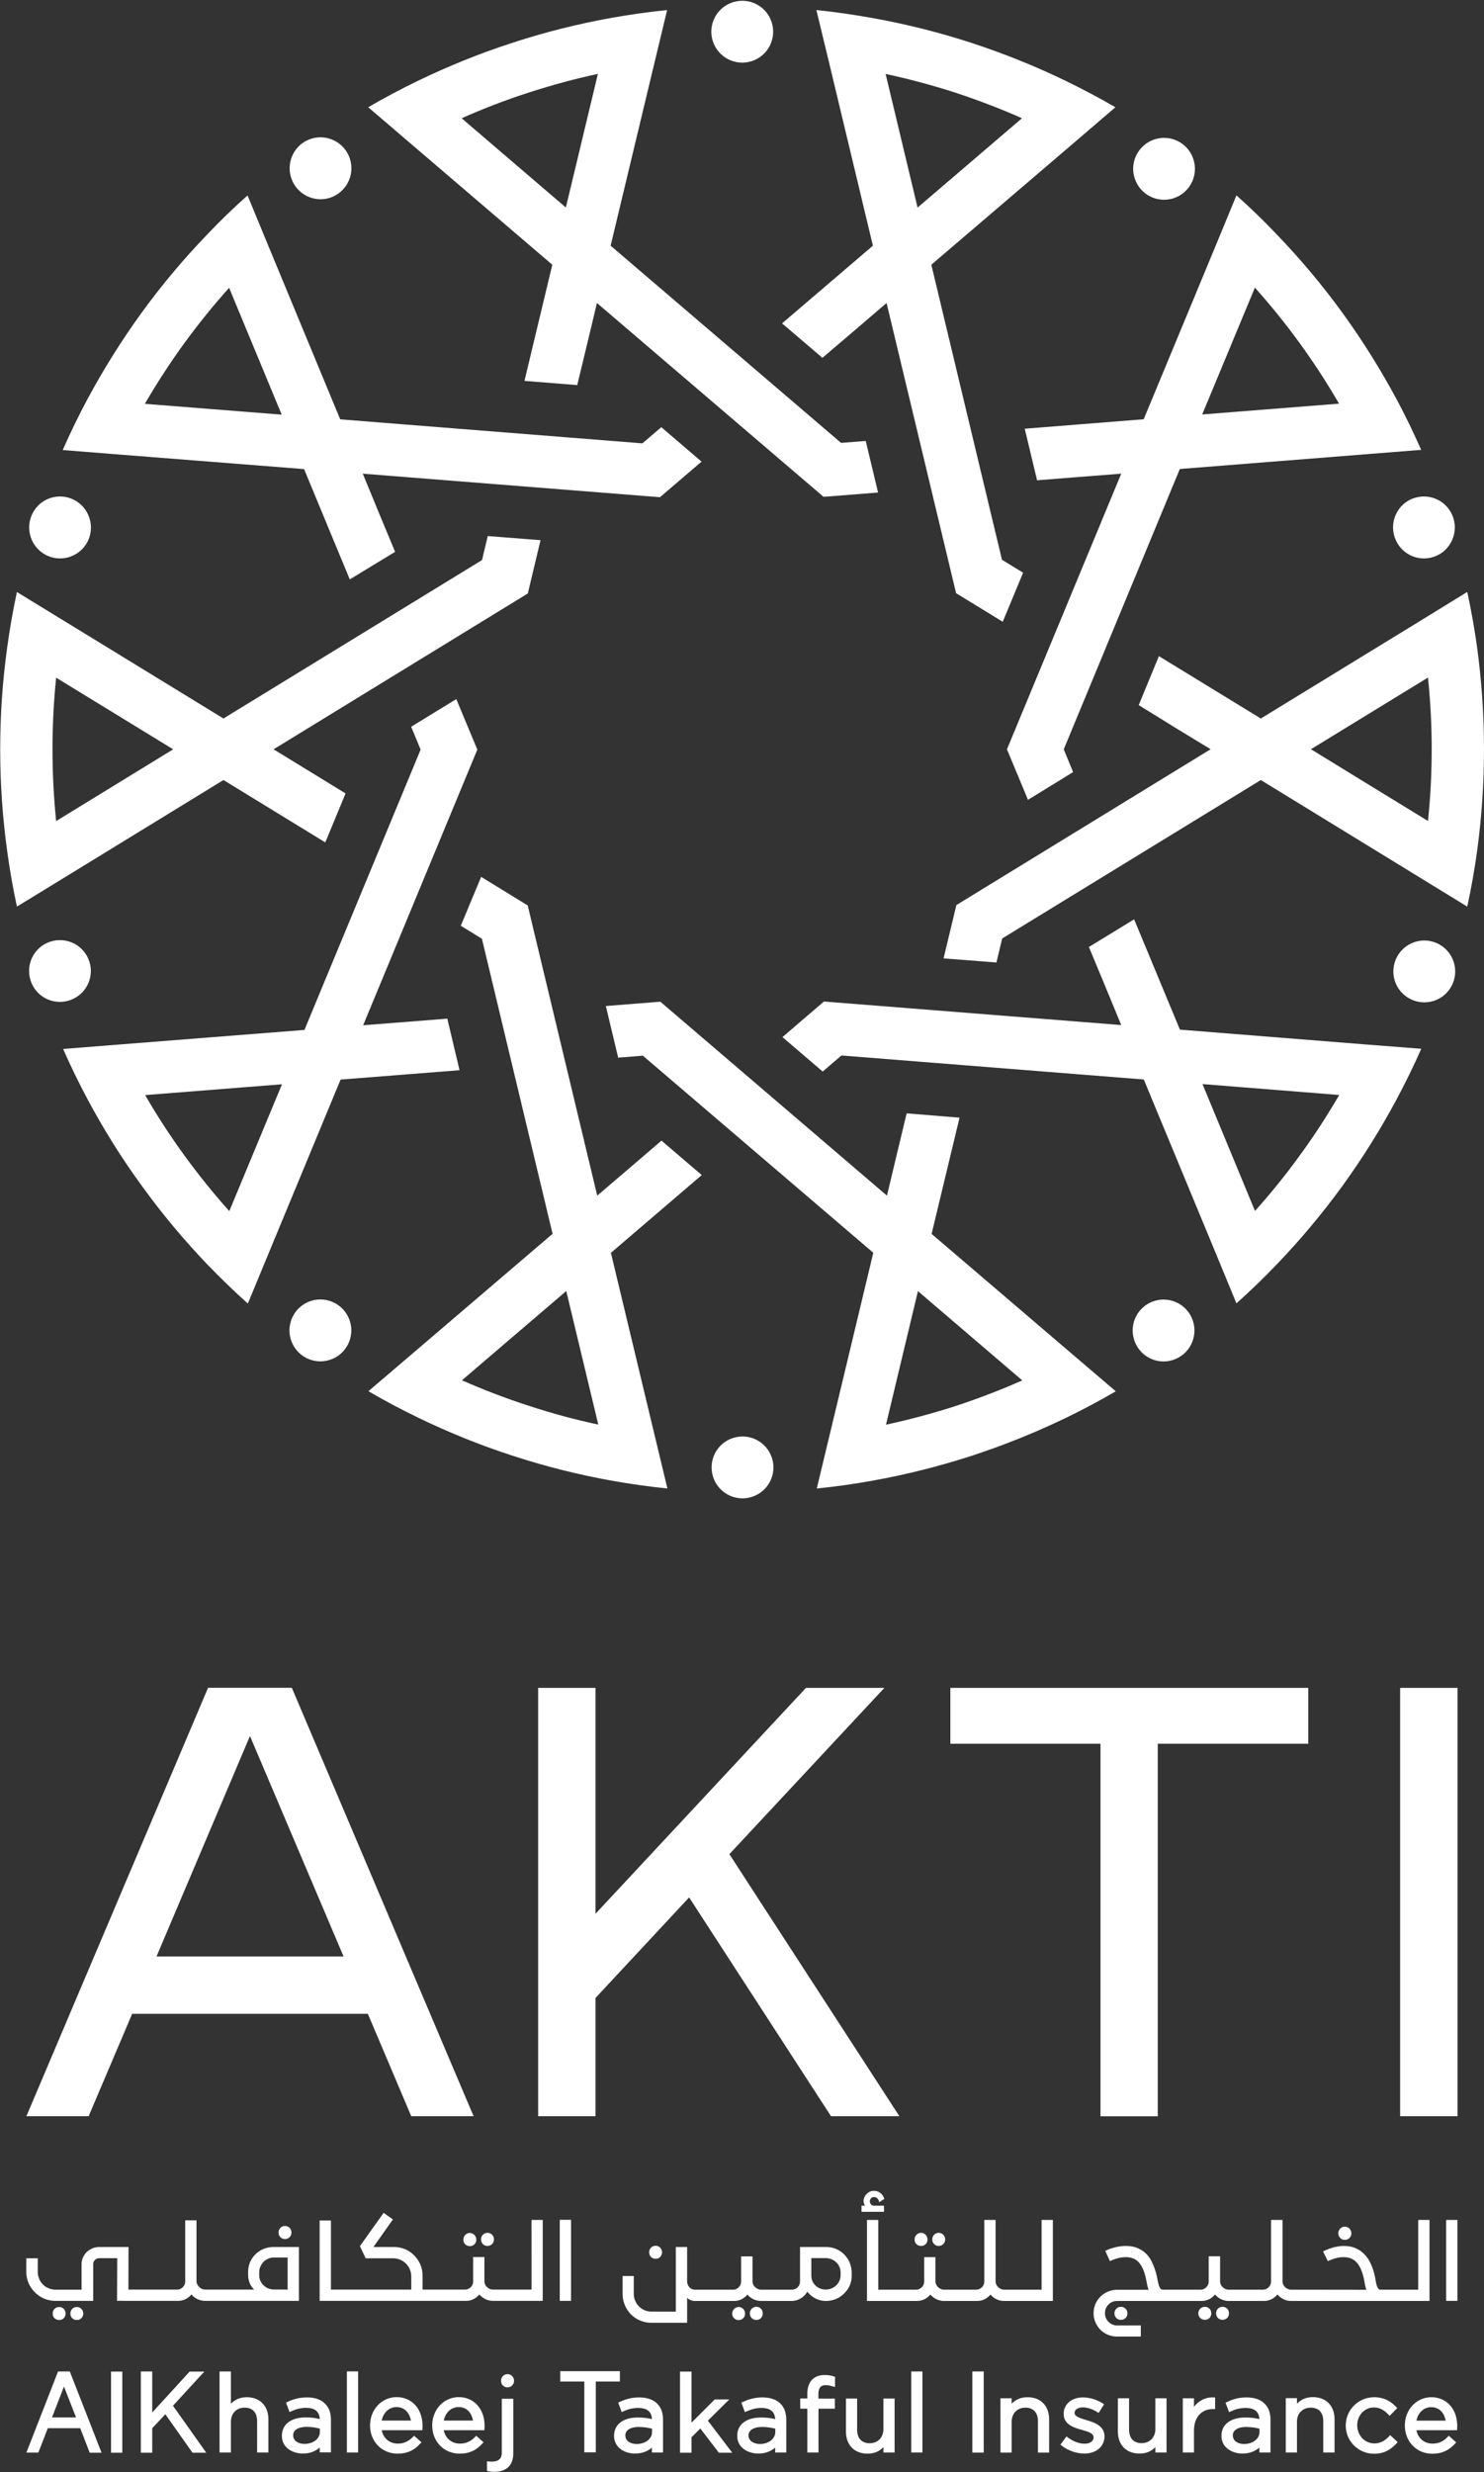
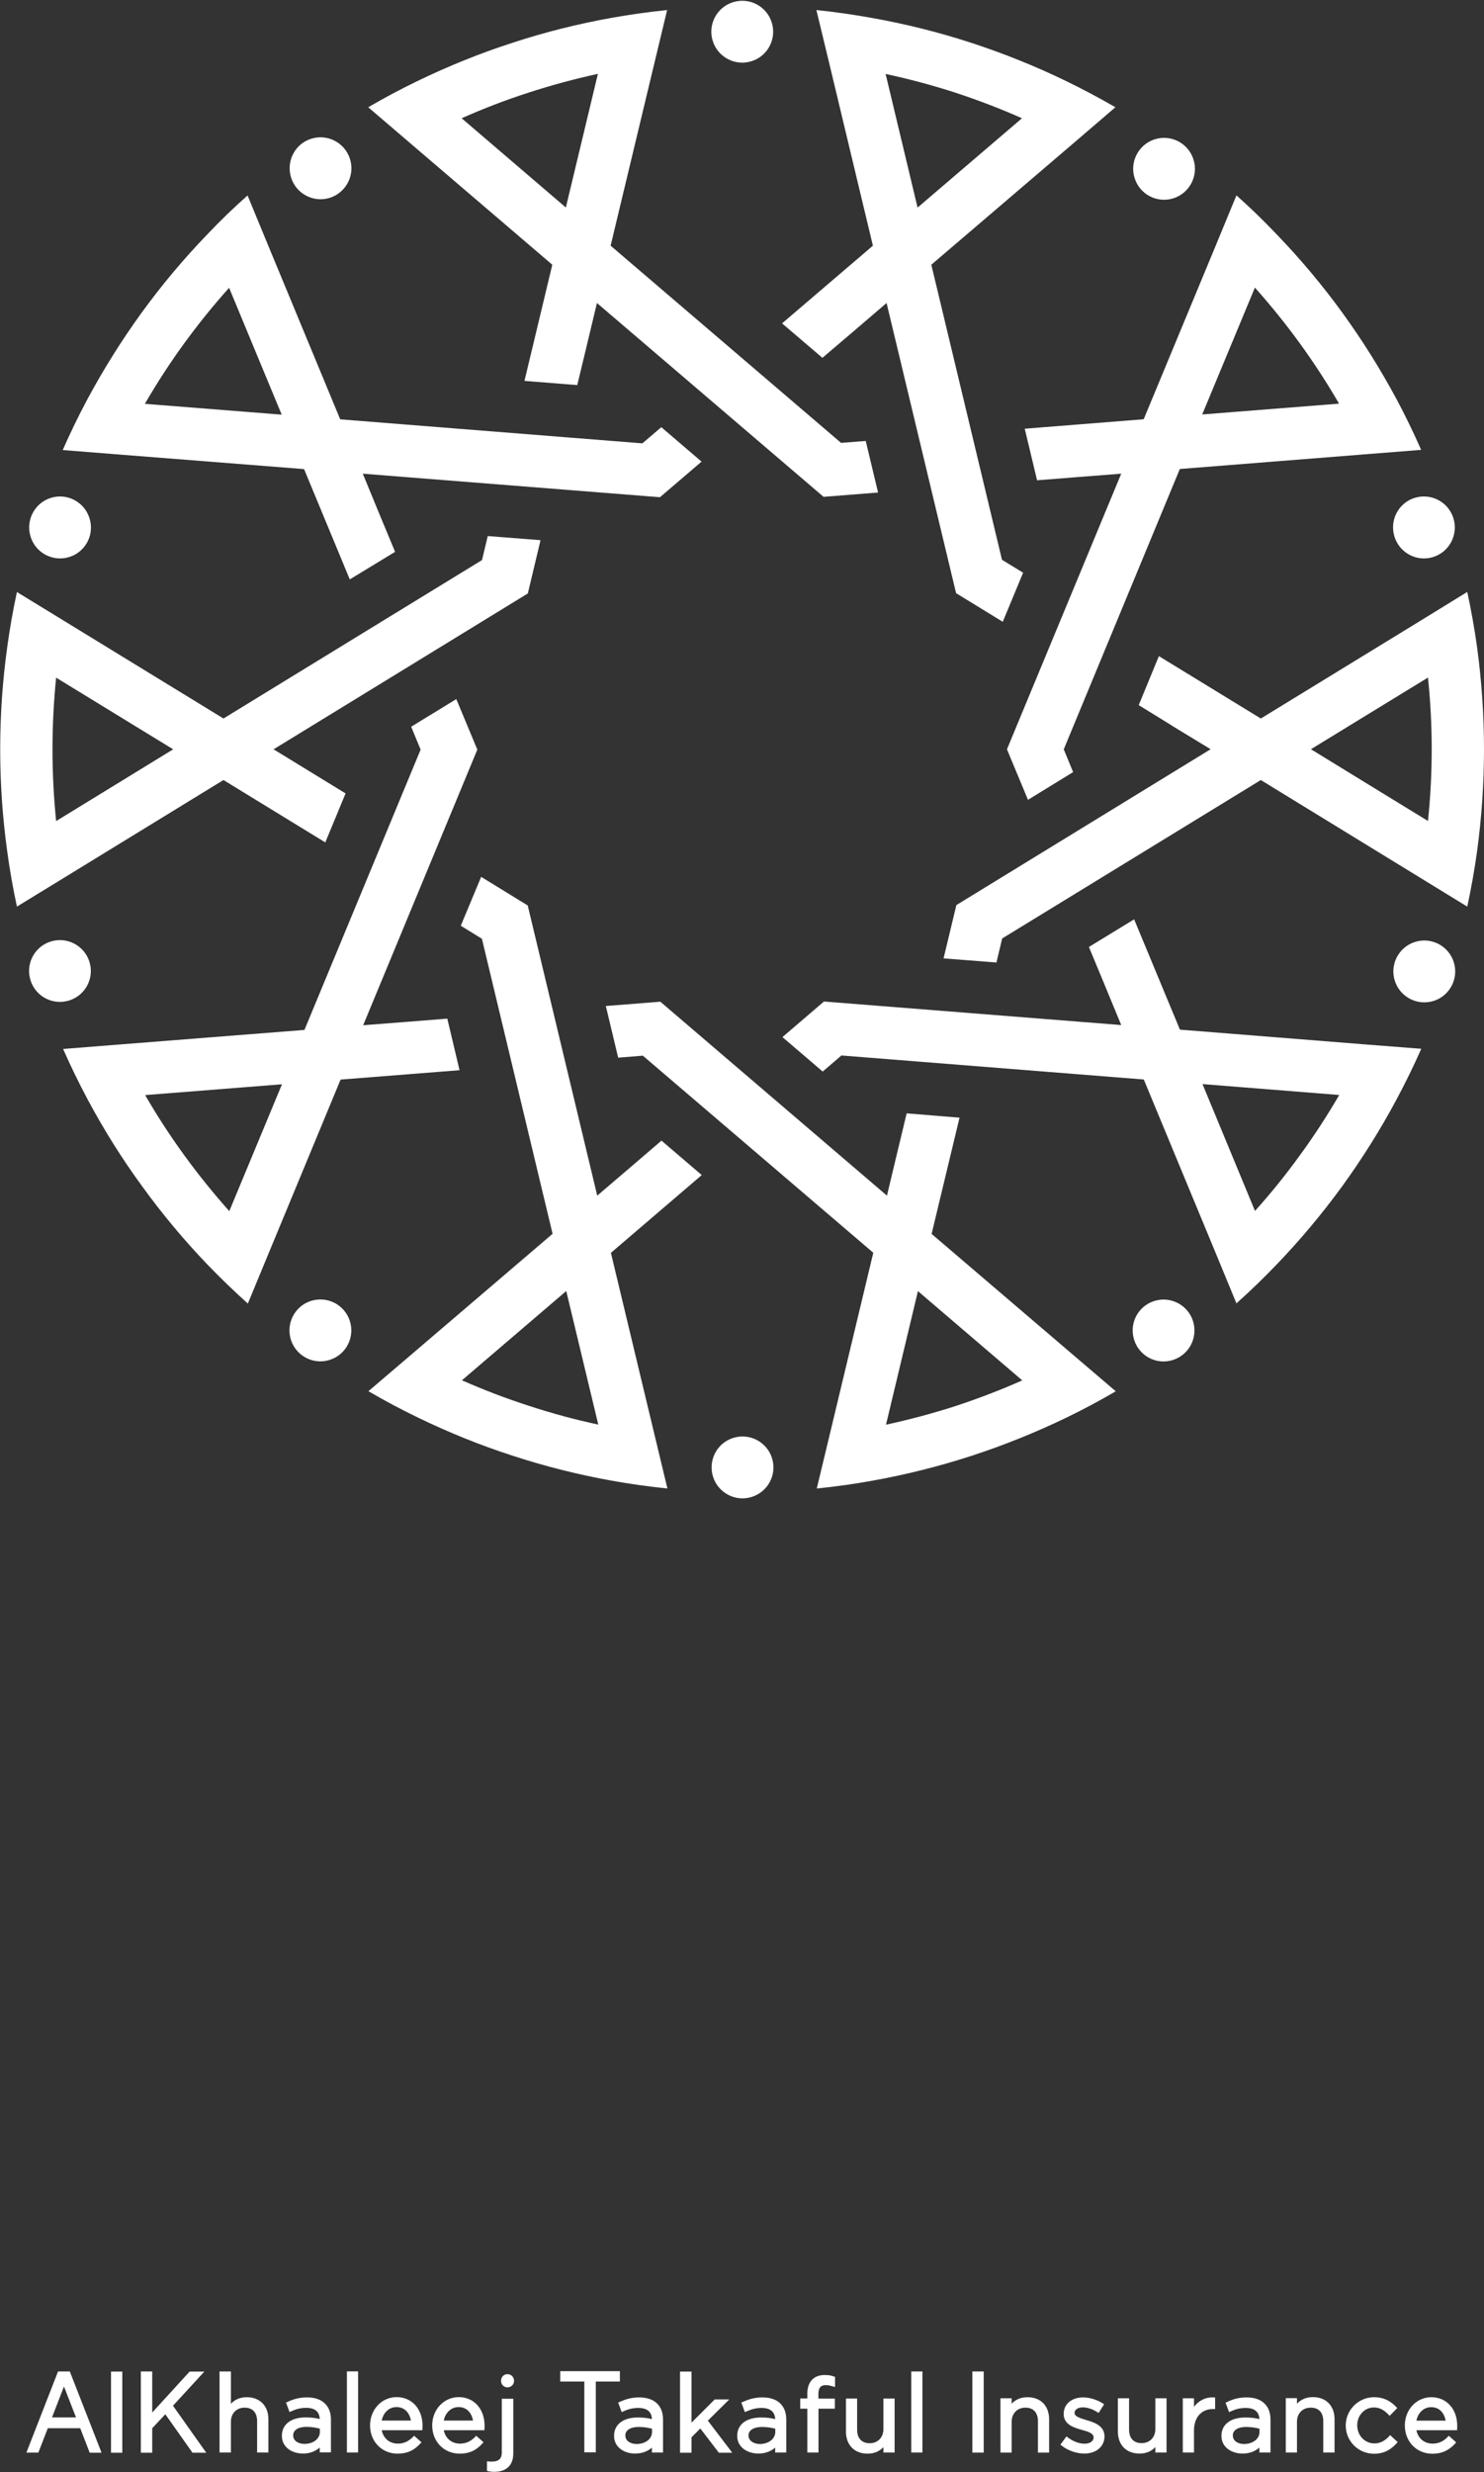
<svg xmlns="http://www.w3.org/2000/svg" version="1.2" viewBox="0 0 1552 2584" width="1552" height="2584">
  <rect x="0" y="0" width="1552" height="2584" fill="#333333" stroke="none" />
  <title>AKHI</title>
  <style>
		.s0 { fill: #ffffff } 
	</style>
  <path fill-rule="evenodd" class="s0" d="m93.5 541.4c5.6 16.9-3.7 35.2-20.7 40.7-17 5.5-35.2-3.8-40.7-20.8-5.5-16.9 3.7-35.3 20.7-40.8 17-5.5 35.2 3.8 40.7 20.9zm-0.1 463.5c5.6 17-3.8 35.2-20.7 40.7-17 5.5-35.2-3.7-40.7-20.7-5.5-17 3.7-35.2 20.7-40.7 17-5.5 35.2 3.8 40.7 20.7zm272.4 375.6c5.6 17.1-3.8 35.3-20.7 40.8-17.1 5.6-35.2-3.8-40.8-20.7-5.5-17.1 3.8-35.3 20.7-40.8 17.1-5.5 35.3 3.8 40.8 20.7zm441.5 143.3c5.5 17-3.8 35.2-20.8 40.7-16.9 5.6-35.2-3.8-40.7-20.7-5.5-17.1 3.7-35.3 20.8-40.8 16.9-5.5 35.2 3.8 40.7 20.8zm440.3-143.2c5.5 17.1-3.8 35.3-20.7 40.8-17.1 5.6-35.2-3.8-40.7-20.7-5.6-17.1 3.7-35.3 20.7-40.8 17-5.5 35.2 3.8 40.7 20.7zm272.7-375.2c5.5 17-3.8 35.2-20.7 40.7-17.1 5.5-35.2-3.8-40.8-20.7-5.6-17 3.8-35.3 20.8-40.8 17-5.5 35.2 3.8 40.7 20.8zm-0.4-464.1c5.5 17-3.8 35.3-20.7 40.8-17.1 5.5-35.2-3.8-40.7-20.8-5.6-17 3.7-35.3 20.6-40.8 17.1-5.5 35.3 3.8 40.8 20.8zm-271.8-374.8c5.5 16.9-3.7 35.1-20.7 40.7-17 5.5-35.2-3.7-40.7-20.8-5.6-16.9 3.8-35.2 20.7-40.7 17-5.5 35.2 3.7 40.7 20.8zm-441.1-143.3c5.5 16.9-3.7 35.2-20.8 40.7-16.9 5.5-35.2-3.8-40.7-20.8-5.5-16.9 3.7-35.2 20.8-40.7 16.9-5.5 35.2 3.7 40.7 20.8zm-441.1 142.6c5.6 17.1-3.8 35.3-20.7 40.9-17 5.5-35.2-3.9-40.7-20.8-5.5-17 3.7-35.3 20.7-40.8 17-5.5 35.2 3.8 40.7 20.7zm325.7 280.7l42.1 36-43.5 37.2-310.8-24.6 18.2 44.2 15.6 37.5-47.4 28.8-47.8-115.3-194.4-15.3-58-4.6q11.8-26.9 25.8-53.1c16.6-30.9 35.4-61 56.6-90.3 21.2-29.2 44.2-56.5 68.5-81.7 13.6-14.4 27.7-28 42.4-41l22.2 53.8 74.7 180.2 316 25.1zm-452-145.7c-16.6 18.5-32.3 38-47.2 58.4q-22.2 30.6-40.9 62.9l143.1 11.3zm270.5 259.5l55.2 4.3-13.3 55.7-265.9 162.9 40.7 24.9 34.6 21.2-21.2 51.2-106.5-65.2-166.3 101.9-49.7 30.4q-6.2-28.6-10.2-58.1c-4.8-34.8-7.3-70.3-7.3-106.3 0-36.1 2.5-71.7 7.3-106.4q4-29.4 10.2-58l49.7 30.4 166.3 101.8 270.4-165.6zm-451.4 148c-2.5 24.7-3.8 49.7-3.8 74.9 0 25.2 1.3 50.2 3.8 75l122.4-75zm371.3 51.3l47.2-28.9 22 52.8-119.4 288.1 47.6-3.7 40.4-3.2 12.8 53.9-124.4 9.8-74.7 180.2-22.3 53.9c-14.6-13.1-28.7-26.7-42.4-40.9-24.3-25.4-47.2-52.7-68.3-81.9-21.3-29.1-40.1-59.3-56.7-90.3q-14-26.2-25.8-53l58-4.6 194.4-15.3 121.5-293zm-278.2 385q18.7 32.4 40.9 62.9c14.9 20.5 30.6 39.9 47.1 58.4l55.1-132.6zm330.1-177l21.3-51.1 48.7 29.9 72.7 303.3 36.4-31.1 30.8-26.4 42.1 36-95 81.3 45.5 189.7 13.6 56.6c-19.4-2-38.9-4.7-58.4-8.2-34.5-6.2-69-14.8-103.3-26-34.3-11.1-67.3-24.5-98.9-39.8-17.8-8.6-35.2-17.8-52.1-27.7l44.3-37.8 148.3-126.7-73.9-308.4zm1.2 475.1c22.7 10 46.1 19 70.1 26.7q35.9 11.8 72.5 19.6l-33.5-139.6zm163.4-337.2l-12.9-54 57-4.5 237 202.7 11.1-46.5v0.1l9.5-39.6 55.3 4.5-29.2 121.5 148.3 126.7 44.3 37.8q-25.3 14.8-52 27.7c-31.6 15.2-64.6 28.6-99 39.8-34.2 11.1-68.8 19.7-103.3 25.9q-29.2 5.3-58.4 8.2l13.6-56.6 45.5-189.8-241-206zm280.1 383.6c24.2-5.2 48.5-11.7 72.5-19.4 23.9-7.9 47.3-16.8 70-26.9l-109.1-93.3zm-66.2-369.1l-42.1-36 43.4-37.2 310.9 24.6-18.2-44.1-15.6-37.5 47.3-28.9 47.9 115.3 194.4 15.5 58 4.5q-11.9 26.9-25.9 53c-16.5 30.9-35.4 61.1-56.6 90.4-21.2 29.1-44.1 56.4-68.4 81.7q-20.5 21.4-42.4 41l-22.2-53.8-74.7-180.2-316.2-25.1zm452.1 145.7c16.7-18.6 32.4-38 47.1-58.4 14.9-20.3 28.5-41.4 41-62.8l-143-11.4zm-270.4-259.7l-55.3-4.3 13.4-55.7 265.9-162.9-40.8-24.8v-0.1l-34.4-21.2 21.1-51.2 106.6 65.2 166.3-101.8 49.6-30.5q6.2 28.7 10.3 58c4.7 34.8 7.2 70.3 7.2 106.4 0 36.1-2.5 71.6-7.2 106.4q-4.1 29.5-10.3 58.1l-49.6-30.4-166.3-101.9-270.5 165.6zm451.3-147.9q3.9-37.1 3.9-75c0-25.2-1.3-50.3-3.9-74.9l-122.4 74.9c0 0.1 122.4 75 122.4 75zm-371.1-51.1l-47.2 29-22-52.8 119.5-288.1-47.6 3.7-40.4 3.2-12.9-53.9 124.4-9.9 74.8-180.2 22.2-53.8q21.9 19.5 42.3 41c24.4 25.3 47.3 52.5 68.5 81.7 21.2 29.2 40 59.4 56.7 90.4 9.3 17.4 17.8 35.1 25.7 52.9l-58 4.6-194.4 15.4-121.4 293zm135-373.8c1.4-0.1 143.1-11.3 143.1-11.3-12.4-21.4-26.1-42.5-40.9-62.9-14.8-20.4-30.6-39.9-47.1-58.4zm-187.3 165.4l-21.3 51.3-48.8-29.9-72.7-303.3-36.3 31.1-30.8 26.2-42.2-36 95-81.2-45.4-189.6-13.7-56.7c19.5 2 38.9 4.8 58.4 8.3 34.6 6.2 69 14.7 103.4 25.9 34.3 11.2 67.3 24.5 98.9 39.8 17.7 8.6 35.1 17.8 52 27.6l-44.2 37.9-148.3 126.7 73.9 308.4zm-1.2-475c-22.7-10.1-46.1-19-70.1-26.9-23.9-7.7-48.2-14.2-72.5-19.4l33.4 139.6h0.1zm-163.4 337.3l12.9 53.9-57 4.5-237-202.6-11.1 46.4-9.5 39.4-55.2-4.4 29.1-121.4-148.3-126.8-44.2-37.8q25.2-14.7 51.9-27.6c31.7-15.3 64.7-28.7 99-39.8 34.2-11.2 68.8-19.8 103.3-26q29.3-5.2 58.4-8.2l-13.6 56.6-45.5 189.7 241 206.1zm-280.1-383.7q-36.5 7.9-72.5 19.6c-23.9 7.7-47.3 16.7-70 26.8l109 93.3v-0.1c0 0.1 33.5-139.6 33.5-139.6zm-424 2486.4l-28.4-40.2-13.7 14.6v25.6h-11.9v-84.9h11.9v42.9l39.1-42.8h15.4l-32.8 35.7 34.8 49.1zm-95.1 0h-12.4l-9.9-25.6h-33.9l-9.9 25.5h-12.5l33.1-84.8h12.3zm-26.7-36.9l-12.6-32.3-12.5 32.3zm48.4-47.9v84.8h-11.8v-84.8zm398 14.5q-1.9-1.9-1.9-4.9 0-2.8 1.9-4.9c1.3-1.3 3-2 4.8-2 1.9 0 3.6 0.7 4.9 2q2 2.1 2 4.9 0 3-2 4.9c-1.3 1.3-3 2-4.9 2-1.8 0-3.5-0.7-4.8-2zm10.9 70.9c0 6.6-1.9 11.4-5.4 14.6q-5.3 4.8-14.4 4.8-4.6 0-7.7-1v-10q2.7 0.3 4.9 0.3 5.3 0 7.9-2.2c1.8-1.5 2.7-3.9 2.7-7.5v-56h12zm987.2-28.7c0 0.8 0 1.7-0.1 3l-0.1 1.6h-42.5c1.7 8.5 8.2 14 16.9 14 6.2 0 11.1-2.1 15.8-7l1.2-1.2 7.7 6.9-1.2 1.4c-6.7 7.2-14 10.5-23.7 10.5-16.5 0-28.8-12.7-28.8-29.6 0-16.5 12.2-29.5 27.7-29.5 16 0 27.1 12.4 27.1 29.9zm-12.1-5.4c-1.3-7.1-5.8-14.1-15.2-14.1-7.6 0-13.7 5.7-15.4 14.1zm-58.1 15.1l7.9 7.3-1.2 1.4c-4.7 5-11.5 10.8-23.5 10.8-16.3 0-29.6-13.1-29.6-29.4v-0.2c0-16.2 13.3-29.5 29.6-29.5 11.8 0 18.5 5.4 23.1 10.1l1.2 1.2-8 8.2-1.3-1.4c-3.8-3.8-8.2-7.4-15.1-7.4-9.8 0-17.5 8.2-17.5 18.6 0 10.7 7.9 19 18 19 5.5 0 10.5-2.3 15.2-7.3zm-58.1-16.6v34.8h-11.8v-32.8c0-9-4.8-14.1-13.1-14.1-8.5 0-14.4 6-14.4 14.7v32.2h-11.7v-56.8h11.7v5.8c4.3-4.6 9.9-6.9 16.7-6.9 13.7 0 22.6 9.1 22.6 23.1zm-73.2-16.3c4.2 4 6.2 9.6 6.2 16.8v34.3h-11.6v-5.2c-3.8 3.4-9.5 6.3-17.7 6.3-10.9 0-22-6.3-22-18.4v-0.2c0-11.8 9.6-19.1 24.9-19.1 6.4 0 11 0.7 14.8 1.7-0.4-9.7-7.9-11.7-14.2-11.7-5.4 0-10 1-15.7 3.6l-1.8 0.8-3.7-9.9 1.6-0.7c5.4-2.6 11.7-4.8 20.4-4.8 8.1 0 14.6 2.2 18.8 6.5zm-5.3 26.2c-3.3-0.8-8-1.8-14-1.8-8.6 0-13.9 3.4-13.9 8.8 0 6.3 6.1 9 11.7 9 9.3 0 16.2-5.4 16.2-12.5zm-48.2-32.7l1.8 0.1v12.1h-2.5c-11.9 0-19.6 8.8-19.6 22.4v23h-11.7v-56.7h11.7v8.9c5-6.5 12.2-10.2 20.3-9.8zm-60.7 0.9h11.7v56.7h-11.7v-5.7c-4.3 4.6-9.8 6.8-16.6 6.8-13.8 0-22.6-9-22.6-23.1v-34.7h11.7v32.7c0 9.1 4.8 14.2 13.2 14.2 8.4 0 14.3-6 14.3-14.8zm-53.2 39.8c0 10.7-8.7 18-21.1 18-8.1 0-17.1-3.1-23.6-8.2l-1.4-1.1 6.3-8.6 1.5 1.1c5.7 4.2 11.8 6.5 17.6 6.5 4.6 0 9.3-2.1 9.3-6.6 0-4.2-5.4-6-12.1-7.8-8.1-2.3-19.2-5.4-19.2-16.7 0-10.2 8.3-17.3 20.2-17.3 6.9 0 14.5 2.3 20.6 6.2l1.5 1-5.7 9-1.6-0.9c-4.8-3.1-10.3-4.9-15-4.9-5.1 0-8.6 2.4-8.6 5.9 0 3.7 6 5.5 12.4 7.4l0.2 0.1c7 2 18.7 5.5 18.7 16.9zm-57.9-17.8v34.8h-11.7v-32.9c0-8.9-4.8-14.1-13.1-14.1-8.5 0-14.4 6.1-14.4 14.7v32.3h-11.7v-56.8h11.7v5.7c4.3-4.6 9.9-6.8 16.7-6.8 13.7 0 22.5 9.1 22.5 23.1zm-68.4-50v84.8h-11.9v-84.8zm-64.1 0v84.7h-11.7v-84.7zm-40.8 28.3h11.7v56.4h-11.7v-5.6c-4.3 4.5-9.8 6.8-16.6 6.8-13.8 0-22.6-9.1-22.6-23.2v-34.4h11.7v32.5c0 9.1 4.8 14.2 13.2 14.2 8.4 0 14.3-6 14.3-14.8zm-51.9-23.1l1.3 0.4v10.6l-2.4-0.6c-3-0.9-4.9-1.3-7.3-1.3-3.6 0-7.7 1-7.7 9.4v4.7h17.2v10.5h-17.1v45.8h-11.7v-45.8h-7.4v-10.7h7.4v-4.9c0-6.4 1.8-11.6 5.2-14.9 3.1-3.1 7.6-4.7 12.9-4.7 4 0 6.7 0.4 9.6 1.5zm-55.9 28.3c4.2 4.2 6.2 9.7 6.2 16.9v34.3h-11.6v-5.1c-3.9 3.3-9.5 6.2-17.6 6.2-11 0-22.1-6.3-22.1-18.4v-0.2c0-11.8 9.5-19.1 25-19.1 6.3 0 10.8 0.7 14.7 1.7-0.4-9.7-7.9-11.7-14.2-11.7-5.3 0-9.9 1.1-15.7 3.6l-1.8 0.8-3.7-10 1.6-0.7c5.4-2.4 11.7-4.7 20.5-4.7 8 0 14.5 2.2 18.7 6.4zm-5.3 26.3c-3.3-0.8-8-1.8-14-1.8-8.5 0-14 3.4-14 8.8 0 6.2 6.2 9 11.9 9 9.1 0 16.1-5.4 16.1-12.5zm-123.5-26.2c4.1 4.1 6.1 9.6 6.1 16.8v34.3h-11.6v-5.1c-3.8 3.3-9.5 6.2-17.7 6.2-10.9 0-21.9-6.3-21.9-18.4v-0.2c0-11.8 9.5-19.1 24.8-19.1 6.4 0 11 0.7 14.8 1.7-0.4-9.7-7.8-11.7-14.2-11.7-5.3 0-10 1-15.7 3.6l-1.7 0.8-3.7-10 1.6-0.7c5.4-2.4 11.6-4.7 20.3-4.7 8.1 0 14.6 2.2 18.9 6.5zm-5.4 26.2c-3.3-0.8-8-1.8-14-1.8-8.6 0-13.9 3.4-13.9 8.8 0 6.3 6.1 9 11.7 9 9.3 0 16.2-5.3 16.2-12.5zm-175.1-3c0 0.7 0 1.6-0.1 2.9l-0.1 1.7h-42.5c1.7 8.5 8.2 14 17 14 6.1 0 11-2.2 15.7-6.9l1.2-1.3 7.7 6.8-1.3 1.4c-6.6 7.3-13.9 10.5-23.6 10.5-16.5 0-28.8-12.6-28.8-29.5 0-16.6 12.2-29.6 27.8-29.6 15.9 0 27 12.4 27 30zm-12.1-5.5c-1.3-7.1-5.8-14.1-15.1-14.1-7.7 0-13.8 5.7-15.5 14.1zm-52.8 5.5c0 0.7 0 1.6-0.1 2.9l-0.1 1.7h-42.5c1.7 8.5 8.2 14 16.9 14 6.1 0 11-2.2 15.7-6.9l1.3-1.3 7.7 6.8-1.3 1.4c-6.6 7.3-14 10.5-23.7 10.5-16.4 0-28.8-12.6-28.8-29.5 0-16.6 12.2-29.6 27.8-29.6 16 0 27.1 12.4 27.1 30zm-12.1-5.5c-1.3-7.1-5.9-14.1-15.2-14.1-7.6 0-13.7 5.7-15.4 14.1zm-55.3-51.4v84.8h-11.7v-84.8zm-34.7 33.6c4.2 4.1 6.3 9.6 6.3 16.9v34.2h-11.7v-5.1c-3.8 3.3-9.5 6.3-17.5 6.3-11.1 0-22.1-6.3-22.1-18.4v-0.2c0-11.9 9.5-19.2 25-19.2 6.2 0 10.8 0.8 14.6 1.7-0.4-9.7-7.8-11.7-14.1-11.7-5.4 0-10.1 1.1-15.7 3.6l-1.8 0.8-3.7-9.9 1.6-0.7c5.4-2.5 11.6-4.7 20.5-4.7 8 0 14.4 2.2 18.6 6.4zm-5.3 26.3c-3.2-0.9-8-1.9-13.9-1.9-8.7 0-14 3.4-14 8.8 0 6.3 6.1 9 11.8 9 9.2 0 16.1-5.3 16.1-12.5zm-53.8-9.9v34.8h-11.8v-32.8c0-9-4.8-14.1-13.1-14.1-8.4 0-14.3 6-14.3 14.7v32.2h-11.9v-84.7h11.9v33.7c4.3-4.5 9.9-6.8 16.6-6.8 13.7 0 22.6 9.1 22.6 23zm459.6 1.5l25.5 33.5h-14l-19.4-25.3-9.2 9.2v16.1h-12v-84.8h12v53.4l24.3-24.3h15.2zm-92-40.9h-25.2v74h-12v-74h-25.2v-10.8h62.4z" />
-   <path fill-rule="evenodd" class="s0" d="m562.8 2211.9v-447.7h60v236.1l220.1-236.1h82l-162.1 173.8 177.8 273.9h-71.5l-148.4-228.7-97.9 105.1v123.6zm961.5-447.7v447.7h-60v-447.7zm-373.4 58.4h-157v-58.4h374.3v58.4h-157.4v389.4h-59.9zm-1123.3 389.3l190-447.8h87.6l190.1 447.8h-65.2l-45.4-107h-246.5l-45.5 107zm136.1-167h195.6l-97.9-230.4zm-88.2 378.1c-1.3-1.3-1.9-2.9-1.9-4.8q0-2.9 1.9-4.9c1.3-1.3 2.9-2 4.8-2q2.9 0 4.8 2 2 2 2 4.9c0 1.9-0.7 3.5-2 4.8q-1.9 1.9-4.8 1.9c-1.9 0-3.5-0.6-4.8-1.9zm-18.5 0c-1.3-1.3-1.9-2.9-1.9-4.8q0-2.9 1.9-4.9 2-2 4.9-2 2.8 0 4.8 2 1.9 2 1.9 4.9c0 1.9-0.7 3.5-1.9 4.8q-2 1.9-4.8 1.9-2.9 0-4.9-1.9zm229.3-74.4h26.3v56.3h-98c-3 0-5.9-0.7-8.5-2q-3.5-1.8-5.9-4.7-2.3 2.8-5.6 4.6c-2.5 1.4-5.3 2.1-8.2 2.1h-58.6v-0.1h-5.4l0.2-44.5h-18.8c-1.8 0-3.2 0.6-4.5 1.8q-1.8 1.8-1.8 4.4v38.4h-39.6c-5.3 0-10.5-1.4-15.2-4.1-4.6-2.7-8.3-6.5-11.1-11.1-2.7-4.6-4.1-9.7-4.1-15.1v-14.2h12v14.2q0 5 2.4 9.3 2.5 4.2 6.7 6.8c3 1.6 6.1 2.5 9.3 2.5h27.4v-26.8c0-3.2 0.9-6.2 2.5-8.9 1.7-2.8 4-5 6.8-6.5q4.2-2.4 9.2-2.4h30.6l-0.1 44.5h51c2.3 0 4.2-0.8 5.9-2.5 1.7-1.7 2.5-3.7 2.5-6v-63.9h11.8v64c0.2 2.3 1.2 4.3 3 5.9 1.7 1.7 3.7 2.5 6.1 2.5h51.2c-1.6-1.5-3-3.4-4.1-5.5-1.4-3-2.2-6.2-2.2-9.6v-3.6c0-4.9 1.3-9.3 3.7-13.2 2.4-3.9 5.7-7 9.7-9.3 4.1-2.2 8.6-3.3 13.4-3.3zm269.6-28.3h11.7v84.6h-52c-3 0-5.9-0.7-8.5-2.1q-3.4-1.8-5.8-4.6c-1.5 1.9-3.4 3.4-5.6 4.6-2.5 1.4-5.3 2.1-8.3 2.1-0.2 0-8 0-8.2 0h-144.9v-84h11.8v72.2h84v-13.9c0-3.4-0.9-6.6-2.6-9.5-1.7-2.8-4-5.1-6.9-6.8-2.9-1.7-6-2.5-9.4-2.5h-28.8l-6-12.7 24.8-34.8 9.7 6.9-20.4 28.8h21.4q8.1 0 15 3.9c4.6 2.7 8.2 6.4 10.9 10.9 2.8 4.6 4.1 9.8 4.1 15.2v14.5h44.5c2.3 0 4.2-0.8 5.9-2.5 1.7-1.7 2.5-3.7 2.5-6v-25.5h11.8v25.6q0.2 3.5 2.8 5.9c1.8 1.7 3.8 2.5 6.2 2.5h40.3zm-69.4 25.5q-1.9-2-1.9-4.9c0-1.9 0.6-3.5 1.9-4.8 1.3-1.5 3-2.2 4.8-2.2 1.9 0 3.6 0.7 4.9 2.2 1.3 1.3 1.9 2.9 1.9 4.8q0 2.9-1.9 4.9c-1.3 1.2-3 1.9-4.9 1.9-1.8 0-3.5-0.7-4.8-1.9zm194.3 13.2c-1.3-1.3-1.9-2.9-1.9-4.9 0-1.8 0.6-3.5 1.9-4.8 1.3-1.3 2.9-2 4.8-2q2.9 0 4.9 2c1.2 1.3 1.9 3 1.9 4.8q0 2.9-2 4.9c-1.2 1.3-2.9 1.9-4.8 1.9q-2.8 0-4.8-1.9zm206.4 3c2.3 4.2 3.5 8.8 3.5 13.9v3c0 4.7-1.2 9.1-3.7 13.1-2.5 3.9-5.8 7.1-9.8 9.5-4.1 2.3-8.6 3.5-13.5 3.5-4.1 0-8-1-11.6-3-3.1-1.7-5.7-4-7.8-6.7-1.5 2.7-3.6 5-6.4 6.7q-4.7 3-10.2 3h-31.7c-3 0-5.8-0.7-8.5-2-2.3-1.2-4.3-2.8-5.8-4.7q-2.3 2.8-5.6 4.6c-2.6 1.4-5.3 2.1-8.3 2.1h-41.1q-3.1 0-5.7-1.5-1.4-0.8-2.4-1.8v26.1h-37.3q-8.2 0-15.2-4c-4.6-2.7-8.3-6.4-10.9-11-2.7-4.7-4.1-9.8-4.1-15.1v-18.8h11.7v18.8c0 3.2 0.9 6.3 2.5 9.2 1.6 2.9 3.9 5.1 6.8 6.8q4.1 2.4 9.2 2.4h25.5v-67.5h11.8v36.4c0.2 2.3 1 4.2 2.5 5.8 1.6 1.6 3.3 2.4 5.5 2.4h40.1c2.4 0 4.3-0.8 5.9-2.5 1.7-1.7 2.5-3.7 2.5-6.1v-26.2h11.9v26.4c0.1 2.3 1.1 4.3 2.9 5.9 1.8 1.7 3.8 2.5 6.1 2.5h31.7q4.1 0 6.5-2.5c1.7-1.7 2.5-3.8 2.5-6.5v-35.6h27.1c5.1 0 9.7 1.2 13.7 3.6 4.1 2.4 7.3 5.7 9.7 9.8zm-119.5 61c-1.3-1.2-2-2.9-2-4.8 0-1.9 0.7-3.5 2-4.8q2-2.1 4.8-2.1 2.9 0 4.8 2.1c1.3 1.3 1.9 2.9 1.9 4.8 0 1.9-0.6 3.6-1.9 4.8q-1.9 2-4.8 2-2.9 0-4.8-2zm321.6-102.7h11.8v84.7h-50.9c-3 0-5.9-0.7-8.5-2q-3.4-1.8-5.8-4.7c-1.5 1.8-3.4 3.4-5.6 4.6-2.5 1.4-5.3 2.1-8.3 2.1h-34.6c-3 0-6-0.7-8.6-2.1q-3.4-1.8-5.8-4.6-2.3 2.8-5.6 4.6c-2.5 1.4-5.3 2.1-8.2 2.1h-52.5v-84.7h11.8v72.9h39.6c2.3 0 4.2-0.9 5.9-2.5 1.7-1.7 2.5-3.7 2.5-6.1v-25.4h11.8v25.6c0.2 2.3 1.1 4.3 2.9 5.9 1.8 1.7 3.8 2.5 6.2 2.5h33.6c2.3 0 4.2-0.9 5.9-2.5 1.7-1.7 2.5-3.7 2.5-6.1v-64.3h11.8v64.5q0.2 3.4 2.8 5.9c1.8 1.7 3.8 2.5 6.2 2.5h39.1zm-130.9 25.3c-1.3-1.3-1.9-2.9-1.9-4.8q0-2.9 1.9-4.9 2-2.1 4.8-2.1 2.9 0 4.9 2.1 1.9 2 1.9 4.9c0 1.9-0.7 3.5-1.9 4.8q-2 1.9-4.9 1.9-2.8 0-4.8-1.9zm524.8-25.3h11.8v84.7h-144.8q-4.5 0-8.4-2.1-3.4-1.8-5.8-4.7-2.3 2.9-5.7 4.7c-2.6 1.3-5.3 2.1-8.3 2.1h-37.1q-4.5 0-8.4-2.1-3.4-1.8-5.8-4.7-2.3 2.9-5.6 4.7c-2.6 1.3-5.3 2.1-8.3 2.1h-88.5c-3.5 0-6.5 1.2-9 3.7-2.5 2.5-3.7 5.5-3.7 9.1 0 3.6 1.2 6.5 3.7 9 2.5 2.5 5.5 3.8 9 3.8h24.8v11.6h-24.8c-4.4 0-8.6-1.1-12.4-3.2-3.7-2.2-6.8-5.2-8.9-9-2.2-3.7-3.3-7.8-3.3-12.2 0-4.5 1.1-8.7 3.4-12.5 2.2-3.7 5.3-6.7 9.1-8.8q5.7-3.2 12.4-3.2h32.7q-0.5-1-0.9-2.4-0.6-2.2-1-4.5-0.5-2.2-0.6-3.1c-2.3-12.1-6.7-19.7-13.1-22.5q-3.5-1.6-8.2-1.6c-3.2 0-6.3 0.5-9.2 1.3-2.9 0.9-5.2 1.8-6.8 2.5l-0.7 0.4-4.9-10.7 0.8-0.4q3.6-1.9 9.3-3.3 5.6-1.5 11.5-1.5c5 0 9.5 0.9 13.2 2.7 6 2.7 10.5 7.2 13.6 13.3 3.1 6 5.3 13.3 6.7 21.4 0.6 2.9 1.3 5.1 2.1 6.5 0.7 1.2 1.7 1.8 3.1 1.8h39.6c2.2 0 4.2-0.9 5.8-2.6 1.7-1.7 2.5-3.6 2.5-6v-26.3h11.9v26.4c0.1 2.4 1 4.3 2.8 6 1.8 1.6 3.8 2.5 6.1 2.5h36c2.3 0 4.3-0.9 5.9-2.5 1.7-1.8 2.5-3.7 2.5-6.1v-64.3h12v64.4c0.1 2.4 1 4.3 2.8 6 1.8 1.6 3.8 2.5 6.1 2.5 0.2 0 4.1 0 4.3 0l74.5 0.1c-0.2-0.6-0.5-1.3-0.7-2.1q-0.6-2.2-1-4.5-0.4-2.3-0.6-3.3c-2.3-12.2-6.8-19.8-13.3-22.6q-3.3-1.6-8.3-1.6c-3.1 0-6.1 0.5-8.9 1.3-2.9 0.9-5.2 1.8-6.8 2.5l-0.7 0.4-5-10.1 0.7-0.4c2.6-1.3 5.9-2.6 9.6-3.7 3.8-1.1 7.7-1.7 11.7-1.7 4.8 0 9 0.9 12.8 2.7 10.9 5 17.7 16.7 20.4 34.7 0.5 2.8 1.2 5 2 6.4 0.6 1.3 1.6 1.9 2.9 1.9h39.4zm-228 102.5q-2-2-2-4.9c0-1.8 0.8-3.5 2-4.8q2-2 4.9-2 2.8 0 4.8 2c1.3 1.3 1.9 3 1.9 4.8q0 2.9-1.9 4.9c-1.3 1.3-2.9 1.9-4.8 1.9q-2.9 0-4.9-1.9zm-87.7 0q-2-2-2-4.9c0-1.8 0.7-3.5 2-4.8q1.9-2 4.8-2c1.9 0 3.6 0.7 4.9 2 1.3 1.3 1.9 3 1.9 4.8q0 2.9-1.9 4.9c-1.3 1.3-3 1.9-4.9 1.9-1.9 0-3.5-0.6-4.8-1.9zm234.1-83.6q-1.9-2-2-4.9c0-1.9 0.7-3.5 2-4.9q1.9-2 4.8-2c1.9 0 3.7 0.7 4.9 2 1.3 1.4 2 3 2 4.9q0 2.9-2 4.9-1.9 1.9-4.9 1.9-2.9 0-4.8-1.9zm122.6-18.9v84.6h-11.8v-84.6zm-250.5 102.5q-1.9-2-1.9-4.9c0-1.9 0.7-3.5 1.9-4.8q2-2 4.8-2 2.9 0 4.9 2c1.3 1.3 1.9 2.9 1.9 4.8q0 2.9-1.9 4.9-2 1.9-4.9 1.9c-1.8 0-3.5-0.6-4.8-1.9zm-296.8-77.3c-1.3-1.2-1.9-2.9-1.9-4.8 0-1.9 0.6-3.5 1.9-4.9q1.9-2 4.8-2 2.9 0 4.8 2 2 2.1 2 4.9c0 1.9-0.7 3.6-2 4.8q-1.9 2-4.8 2-2.9 0-4.8-2zm-52.4-33.7h-23.5v-6.4h3.6c-1-1.6-1.5-3.3-1.5-5q0.4-4.6 3.5-7.5 3.1-3 7.4-3 4 0 6.9 2.4c1.9 1.5 3.2 3.5 3.8 5.8l0.1 0.3-5.3 3.4-0.2-0.7c-0.3-1.5-1-2.6-1.9-3.5q-1.2-1.2-3.4-1.2-1.8 0-3 1.2c-0.9 0.9-1.3 1.9-1.3 3.3q0 1.7 1.2 3.1c0.7 1 1.8 1.4 3.1 1.4h10.5zm-47.5 55.8q-2.1-3.4-5.7-5.4c-2.4-1.3-5-2-7.8-2h-15v18.5c0.1 4.1 1.6 7.6 4.5 10.3 2.9 2.7 6.5 4.1 10.6 4.1 2.7 0 5.3-0.7 7.7-2 2.3-1.3 4.2-3.1 5.6-5.3q2.2-3.4 2.2-7.6v-2.9c0-2.8-0.7-5.4-2.1-7.7zm-90.8 55.3c-1.3-1.3-2-2.9-2-4.8 0-2 0.7-3.6 2-5 1.2-1.3 2.9-2 4.8-2 1.9 0 3.5 0.7 4.8 2 1.3 1.4 1.9 3 1.9 5 0 1.9-0.6 3.5-1.9 4.8q-2 2-4.8 2-2.9 0-4.8-2zm-189-102.7v84.7h-11.8v-84.7zm-92.2 25.4c-1.3-1.3-1.9-3.1-1.9-5 0-1.9 0.6-3.5 1.9-4.8 1.3-1.4 2.9-2 4.8-2 1.9 0 3.6 0.6 4.9 2 1.2 1.3 1.9 2.9 1.9 4.8 0 1.9-0.7 3.7-2 5-1.3 1.2-2.9 1.9-4.8 1.9-1.9 0-3.5-0.7-4.8-1.9zm-233.9 29.3v3.3c0 2.7 0.7 5.2 2.1 7.4q2 3.4 5.5 5.4c2.3 1.3 4.9 2 7.6 2l14.5 0.1v-33.5h-14.5c-2.7 0-5.3 0.7-7.6 2.1-2.3 1.4-4.2 3.2-5.5 5.6-1.4 2.3-2.1 4.8-2.1 7.6zm22.1-36.6c-1.2-1.3-1.9-2.9-1.9-4.8 0-1.9 0.7-3.5 1.9-4.9q2-2 4.9-2c1.9 0 3.5 0.7 4.8 2 1.3 1.4 1.9 3 1.9 4.9 0 1.9-0.6 3.5-1.9 4.8-1.3 1.3-2.9 2-4.8 2q-2.9 0-4.9-2z" />
</svg>